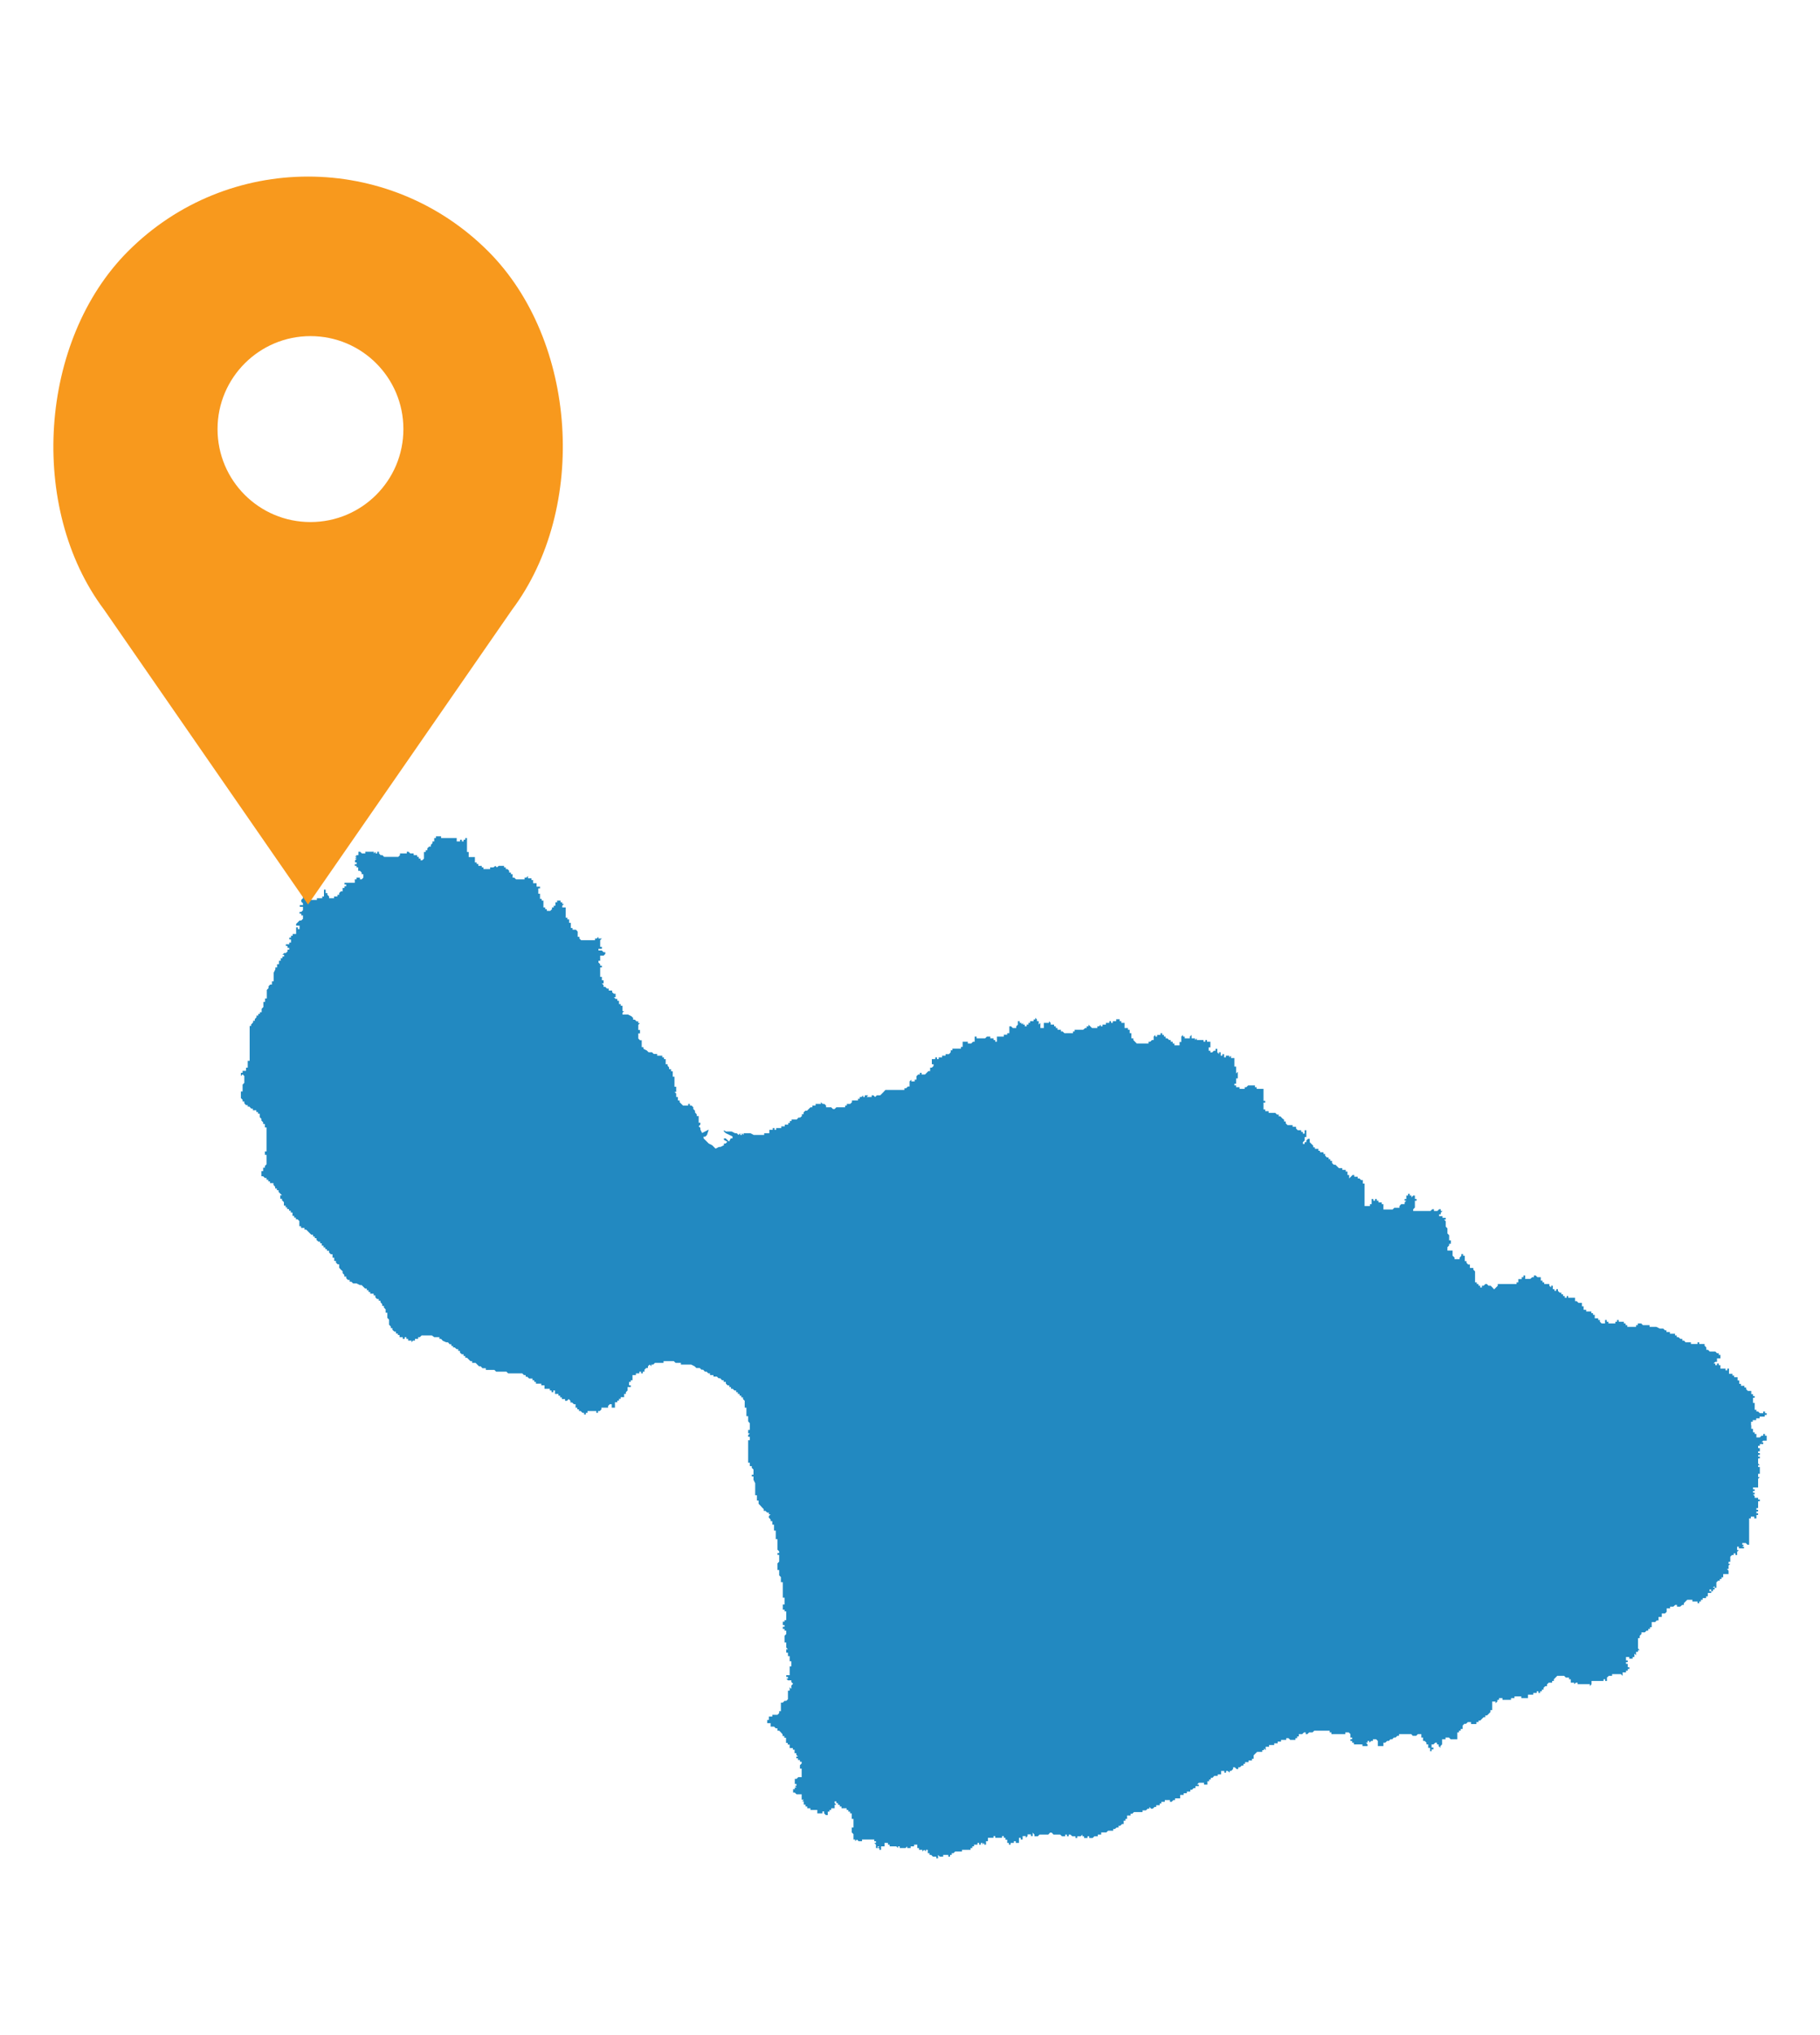
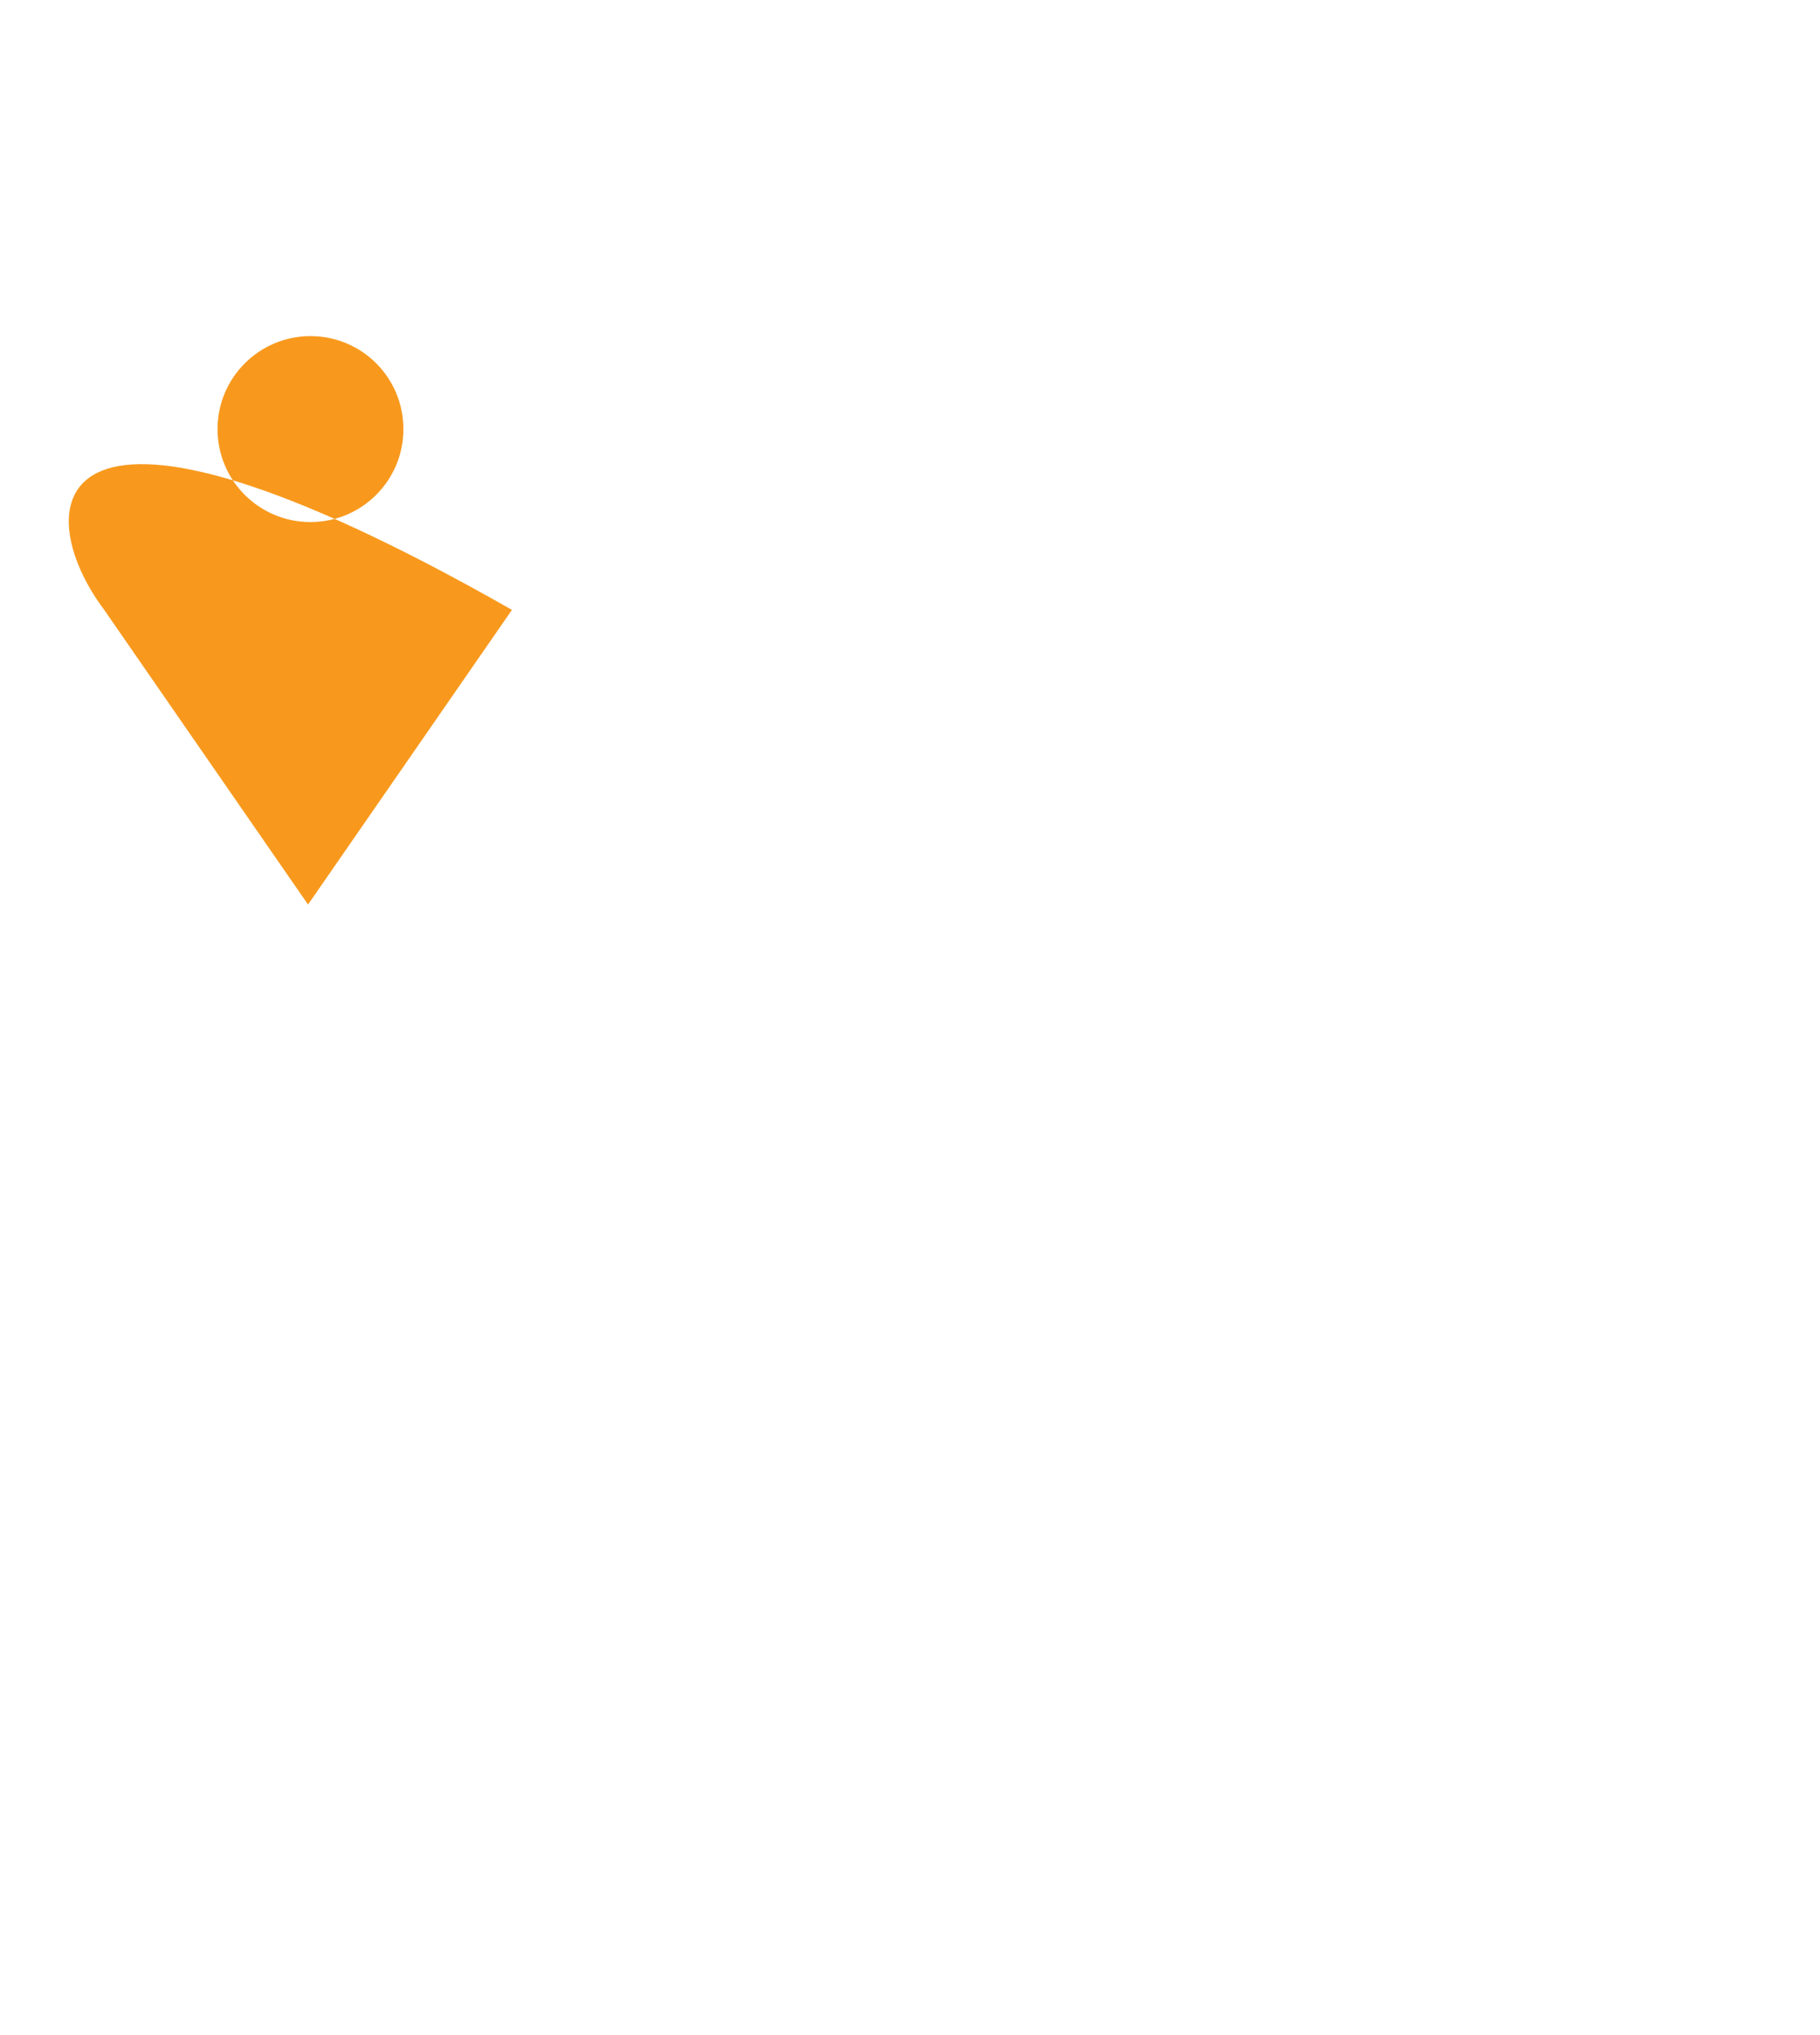
<svg xmlns="http://www.w3.org/2000/svg" id="a" viewBox="0 0 85 95">
  <defs>
    <style>.b{fill:#f8991d;}.c{fill:#2289c1;}</style>
  </defs>
-   <polygon class="c" points="81.86 66.37 81.86 66.29 82.02 66.29 82.02 66.21 82.18 66.21 82.18 66.13 82.42 66.13 82.42 66.05 82.51 66.05 82.51 65.97 82.43 65.97 82.43 65.89 82.35 65.89 82.35 65.97 82.19 65.97 82.11 65.89 82.03 65.89 82.03 65.81 81.95 65.81 81.95 65.49 81.87 65.49 81.87 65.25 81.95 65.25 81.95 65.17 81.87 65.17 81.87 65.08 81.79 65.08 81.79 64.93 81.63 64.93 81.55 64.85 81.55 64.77 81.47 64.77 81.47 64.69 81.31 64.69 81.31 64.6 81.23 64.6 81.23 64.44 81.15 64.44 81.15 64.29 80.99 64.29 80.99 64.21 80.91 64.21 80.91 64.13 80.75 64.13 80.75 63.89 80.67 63.89 80.67 63.97 80.59 63.97 80.59 63.89 80.35 63.89 80.35 63.73 80.27 63.73 80.27 63.65 80.19 63.65 80.19 63.73 80.11 63.73 80.11 63.65 80.03 63.65 80.11 63.57 80.19 63.57 80.19 63.41 80.35 63.41 80.35 63.25 80.27 63.25 80.27 63.17 80.19 63.17 80.11 63.09 79.85 63.09 79.77 63.01 79.69 63.01 79.69 62.9 79.61 62.82 79.61 62.74 79.36 62.74 79.36 62.66 79.28 62.66 79.28 62.74 78.97 62.74 78.97 62.66 78.72 62.66 78.65 62.58 78.57 62.58 78.57 62.5 78.48 62.5 78.39 62.42 78.31 62.42 78.31 62.34 78.23 62.34 78.23 62.26 77.99 62.26 77.99 62.18 77.83 62.18 77.83 62.1 77.76 62.1 77.68 62.02 77.52 62.02 77.36 61.94 77.04 61.94 77.04 61.86 76.73 61.86 76.65 61.78 76.49 61.78 76.49 61.86 76.41 61.86 76.41 61.94 76 61.94 76 61.86 75.92 61.86 75.92 61.78 75.84 61.78 75.84 61.7 75.6 61.7 75.6 61.62 75.52 61.62 75.52 61.7 75.44 61.7 75.44 61.78 75.12 61.78 75.12 61.7 75.04 61.7 75.04 61.62 74.96 61.62 74.96 61.78 74.8 61.78 74.72 61.7 74.72 61.62 74.64 61.62 74.64 61.54 74.48 61.54 74.48 61.38 74.4 61.38 74.4 61.3 74.32 61.3 74.32 61.22 74.08 61.22 74.08 61.14 73.96 61.14 73.96 60.98 73.88 60.98 73.88 60.82 73.72 60.82 73.64 60.74 73.56 60.74 73.56 60.58 73.24 60.58 73.24 60.5 73.17 60.5 73.17 60.58 73.08 60.58 73.08 60.5 73 60.5 73 60.42 72.92 60.42 72.92 60.34 72.84 60.34 72.76 60.26 72.76 60.18 72.68 60.18 72.68 60.26 72.6 60.26 72.6 60.18 72.52 60.18 72.52 60.02 72.44 60.02 72.44 60.1 72.36 60.02 72.36 59.94 72.12 59.94 72.12 59.86 72.04 59.86 72.04 59.78 71.96 59.78 71.96 59.62 71.8 59.62 71.72 59.54 71.64 59.54 71.64 59.62 71.56 59.62 71.47 59.7 71.23 59.7 71.23 59.54 71.15 59.54 71.15 59.62 71.07 59.62 71.07 59.71 70.91 59.71 70.91 59.86 70.83 59.86 70.83 59.94 69.95 59.94 69.95 60.02 69.87 60.1 69.78 60.19 69.7 60.1 69.62 60.02 69.52 60.02 69.44 59.94 69.37 59.94 69.29 60.02 69.21 60.02 69.21 60.1 69.13 60.1 69.13 60.02 69.05 60.02 69.05 59.94 68.97 59.94 68.97 59.86 68.89 59.86 68.89 59.35 68.81 59.27 68.81 59.19 68.65 59.19 68.65 59.03 68.57 59.03 68.49 58.95 68.49 58.87 68.41 58.87 68.41 58.62 68.33 58.62 68.33 58.54 68.25 58.54 68.25 58.62 68.17 58.71 68.17 58.78 67.93 58.78 67.93 58.7 67.84 58.62 67.84 58.38 67.6 58.38 67.6 58.22 67.68 58.14 67.68 58.06 67.76 58.06 67.76 57.9 67.68 57.9 67.68 57.66 67.6 57.58 67.6 57.34 67.52 57.26 67.52 57.01 67.44 56.93 67.52 56.93 67.52 56.85 67.37 56.85 67.37 56.77 67.21 56.77 67.21 56.69 67.29 56.69 67.29 56.61 67.37 56.53 67.29 56.53 67.29 56.45 67.21 56.45 67.13 56.53 66.97 56.53 66.97 56.45 66.89 56.45 66.81 56.53 66 56.53 66 56.45 66.08 56.37 66.08 56.05 66.16 56.05 66.16 55.97 66.08 55.97 66.08 55.81 66 55.81 65.92 55.9 65.92 55.81 65.84 55.81 65.84 55.73 65.76 55.73 65.76 55.81 65.68 55.81 65.68 55.97 65.6 55.97 65.6 56.05 65.68 56.05 65.6 56.13 65.6 56.21 65.44 56.21 65.36 56.3 65.36 56.38 65.12 56.38 65.04 56.46 64.61 56.46 64.61 56.21 64.53 56.21 64.53 56.13 64.38 56.13 64.38 56.05 64.3 56.05 64.3 55.97 64.22 55.97 64.22 56.05 64.14 56.05 64.14 55.97 64.06 55.97 64.06 56.21 63.98 56.21 63.98 56.3 63.73 56.3 63.73 55.25 63.65 55.25 63.65 55.09 63.57 55.09 63.49 55.01 63.41 55.01 63.41 54.93 63.25 54.93 63.25 54.85 63.17 54.85 63.09 54.93 63.01 55.01 63.01 54.85 62.93 54.85 62.93 54.69 62.85 54.69 62.85 54.61 62.69 54.61 62.69 54.53 62.53 54.53 62.45 54.45 62.37 54.37 62.29 54.37 62.21 54.29 62.21 54.19 62.13 54.19 62.13 54.11 62.05 54.11 62.05 54.03 61.97 54.03 61.89 53.95 61.89 53.87 61.81 53.87 61.81 53.79 61.65 53.79 61.65 53.72 61.57 53.72 61.57 53.63 61.41 53.63 61.41 53.56 61.33 53.56 61.33 53.48 61.25 53.4 61.17 53.32 61.17 53.16 61.09 53.16 61.01 53.24 61.01 53.32 60.93 53.32 60.93 53.4 60.85 53.4 60.85 53.32 60.93 53.24 60.93 53.08 61.01 53.08 61.01 52.76 60.93 52.76 60.93 52.92 60.85 52.92 60.85 52.84 60.77 52.84 60.77 52.76 60.61 52.76 60.53 52.68 60.53 52.6 60.37 52.6 60.37 52.52 60.13 52.52 60.05 52.44 60.05 52.35 59.97 52.35 59.97 52.27 59.88 52.2 59.8 52.11 59.72 52.11 59.72 52.03 59.64 52.03 59.56 51.95 59.25 51.95 59.25 51.87 59.09 51.87 59.09 51.79 59.01 51.79 59.01 51.47 59.09 51.47 59.09 51.39 59.01 51.39 59.01 50.83 58.69 50.83 58.69 50.75 58.61 50.75 58.61 50.67 58.29 50.67 58.21 50.75 58.13 50.75 58.13 50.83 57.89 50.83 57.89 50.75 57.73 50.75 57.73 50.67 57.65 50.67 57.65 50.59 57.73 50.59 57.73 50.34 57.81 50.34 57.81 50.03 57.73 50.11 57.73 49.79 57.65 49.79 57.65 49.39 57.49 49.39 57.49 49.28 57.41 49.36 57.41 49.28 57.25 49.28 57.25 49.36 57.17 49.36 57.17 49.21 57.09 49.21 57.09 49.28 57.01 49.28 57.01 49.12 56.93 49.12 56.93 49.21 56.85 49.12 56.85 48.96 56.77 48.96 56.77 49.05 56.69 49.05 56.61 49.13 56.53 49.13 56.53 49.05 56.45 49.05 56.45 48.89 56.53 48.89 56.53 48.63 56.37 48.63 56.37 48.55 56.29 48.55 56.29 48.63 56.21 48.63 56.21 48.55 55.89 48.55 55.89 48.47 55.81 48.55 55.81 48.47 55.65 48.47 55.65 48.31 55.57 48.39 55.57 48.47 55.33 48.47 55.33 48.39 55.25 48.39 55.25 48.31 55.17 48.39 55.17 48.64 55.09 48.64 55.09 48.8 54.85 48.8 54.85 48.71 54.77 48.71 54.77 48.63 54.68 48.63 54.68 48.55 54.6 48.55 54.52 48.47 54.44 48.47 54.44 48.39 54.36 48.39 54.36 48.31 54.28 48.31 54.28 48.23 54.2 48.23 54.2 48.31 54.04 48.31 54.04 48.39 53.96 48.39 53.96 48.31 53.88 48.39 53.88 48.55 53.8 48.55 53.72 48.63 53.64 48.63 53.64 48.71 53.09 48.71 53.01 48.63 52.93 48.55 52.93 48.47 52.84 48.47 52.84 48.23 52.76 48.23 52.76 48.07 52.68 48.07 52.68 47.99 52.52 47.99 52.52 47.75 52.37 47.75 52.37 47.67 52.29 47.67 52.29 47.58 52.13 47.58 52.13 47.67 51.97 47.67 51.97 47.75 51.89 47.75 51.89 47.67 51.81 47.67 51.81 47.75 51.65 47.75 51.65 47.83 51.49 47.83 51.49 47.91 51.41 47.91 51.41 47.83 51.33 47.91 51.25 47.91 51.25 47.99 51 47.99 50.92 47.91 50.84 47.83 50.84 47.91 50.75 47.91 50.75 47.99 50.68 47.99 50.59 48.07 50.19 48.07 50.19 48.15 50.11 48.15 50.11 48.23 49.71 48.23 49.63 48.15 49.55 48.15 49.55 48.07 49.39 48.07 49.39 47.99 49.31 47.99 49.31 47.91 49.23 47.91 49.23 47.83 49.07 47.83 49.07 47.75 48.99 47.67 48.99 47.75 48.75 47.75 48.75 47.99 48.59 47.99 48.59 47.75 48.51 47.83 48.51 47.67 48.43 47.67 48.43 47.59 48.35 47.51 48.35 47.59 48.27 47.59 48.27 47.67 48.11 47.67 48.11 47.75 48.03 47.75 48.03 47.83 47.95 47.83 47.95 47.91 47.86 47.91 47.86 47.83 47.78 47.83 47.78 47.75 47.72 47.82 47.7 47.75 47.62 47.75 47.62 47.67 47.54 47.67 47.54 47.83 47.46 47.91 47.46 47.99 47.3 47.99 47.22 47.91 47.14 47.91 47.14 48.23 47.04 48.23 47.04 48.3 46.88 48.3 46.88 48.39 46.56 48.39 46.56 48.63 46.48 48.63 46.48 48.55 46.4 48.55 46.4 48.47 46.25 48.47 46.25 48.39 46.09 48.39 46.01 48.47 45.61 48.47 45.61 48.39 45.52 48.39 45.52 48.63 45.44 48.63 45.36 48.71 45.2 48.71 45.2 48.63 44.96 48.63 44.96 48.87 44.88 48.87 44.88 48.95 44.48 48.95 44.48 49.03 44.4 49.03 44.4 49.12 44.32 49.21 44.16 49.21 44.16 49.28 44 49.28 44 49.36 43.84 49.36 43.84 49.44 43.76 49.44 43.76 49.36 43.68 49.36 43.68 49.44 43.52 49.44 43.52 49.68 43.6 49.68 43.6 49.76 43.52 49.84 43.44 49.84 43.44 50 43.36 50 43.28 50.08 43.2 50.16 43.04 50.16 43.04 50.08 42.96 50.08 42.96 50.16 42.88 50.16 42.8 50.24 42.8 50.4 42.72 50.4 42.72 50.48 42.56 50.48 42.56 50.4 42.48 50.48 42.48 50.72 42.4 50.72 42.32 50.8 42.24 50.8 42.24 50.88 41.35 50.88 41.27 50.97 41.19 51.05 41.11 51.13 40.95 51.13 40.87 51.21 40.79 51.13 40.71 51.13 40.71 51.21 40.47 51.21 40.55 51.13 40.39 51.13 40.39 51.21 40.31 51.21 40.31 51.13 40.23 51.21 40.15 51.21 40.15 51.29 40.07 51.29 40.07 51.37 39.79 51.37 39.79 51.45 39.71 51.53 39.55 51.53 39.55 51.61 39.47 51.61 39.47 51.69 39.06 51.69 38.98 51.77 38.9 51.77 38.82 51.69 38.58 51.69 38.58 51.61 38.5 51.53 38.42 51.53 38.34 51.45 38.34 51.53 38.09 51.53 38.09 51.61 37.94 51.61 37.94 51.69 37.85 51.69 37.77 51.77 37.69 51.85 37.61 51.85 37.53 51.93 37.53 52.01 37.45 52.01 37.45 52.1 37.37 52.17 37.29 52.17 37.21 52.26 36.97 52.26 36.97 52.33 36.89 52.33 36.89 52.42 36.81 52.42 36.81 52.5 36.65 52.5 36.65 52.58 36.49 52.58 36.49 52.66 36.25 52.66 36.25 52.74 36.17 52.74 36.17 52.66 36.09 52.66 36.09 52.74 35.93 52.74 35.93 52.9 35.69 52.9 35.69 52.98 35.2 52.98 35.05 52.9 34.73 52.9 34.73 52.98 34.65 52.9 34.65 52.98 34.57 52.98 34.57 52.9 34.49 52.98 34.41 52.9 34.33 52.9 34.17 52.82 33.9 52.82 33.81 52.76 33.81 52.82 33.9 52.9 34.21 53.05 34.21 53.14 34.13 53.14 34.05 53.29 33.89 53.14 33.81 53.14 33.81 53.21 33.97 53.3 33.89 53.38 33.81 53.38 33.81 53.46 33.65 53.54 33.58 53.54 33.42 53.62 33.26 53.46 33.1 53.38 33.02 53.3 32.94 53.22 32.86 53.14 32.86 53.06 32.94 53.06 33.02 52.98 33.1 52.73 32.79 52.89 32.71 52.73 32.71 52.65 32.63 52.58 32.71 52.49 32.71 52.41 32.63 52.41 32.63 52.1 32.54 52.1 32.54 52.02 32.46 51.93 32.46 51.85 32.38 51.77 32.38 51.69 32.3 51.61 32.22 51.61 32.22 51.53 32.14 51.53 32.14 51.61 31.9 51.61 31.82 51.53 31.74 51.45 31.74 51.37 31.66 51.37 31.66 51.21 31.58 51.21 31.58 51.05 31.5 50.97 31.58 50.97 31.58 50.73 31.5 50.73 31.5 50.26 31.42 50.26 31.42 50.01 31.34 50.01 31.34 49.91 31.25 49.91 31.25 49.83 31.18 49.75 31.18 49.68 31.09 49.68 31.09 49.44 31.01 49.44 31.01 49.36 30.93 49.36 30.93 49.28 30.69 49.28 30.69 49.2 30.53 49.2 30.45 49.12 30.29 49.12 30.21 49.04 30.05 48.96 30.05 48.88 29.97 48.88 29.97 48.56 29.89 48.56 29.81 48.48 29.81 48.24 29.89 48.24 29.89 48.08 29.81 48.08 29.81 47.84 29.89 47.76 29.81 47.76 29.81 47.68 29.73 47.68 29.65 47.6 29.57 47.6 29.57 47.52 29.49 47.44 29.33 47.36 29.07 47.36 29.07 47.28 29.15 47.2 29.07 47.2 29.07 46.95 28.99 46.95 28.99 46.87 28.91 46.87 28.91 46.72 28.83 46.72 28.83 46.63 28.75 46.63 28.67 46.55 28.75 46.55 28.75 46.39 28.67 46.39 28.59 46.32 28.59 46.24 28.43 46.24 28.43 46.15 28.35 46.15 28.27 46.07 28.19 46.07 28.19 45.99 28.11 45.91 28.19 45.91 28.19 45.76 28.11 45.76 28.11 45.6 28.03 45.6 28.03 45.16 28.11 45.16 28.11 45.08 28.03 45.08 28.03 45.01 27.95 44.93 27.95 44.85 28.03 44.85 28.03 44.61 28.19 44.61 28.27 44.53 28.27 44.45 28.19 44.45 28.11 44.37 27.95 44.37 27.95 44.29 28.11 44.29 28.11 44.2 28.03 44.2 28.03 43.89 28.11 43.81 27.95 43.81 27.95 43.73 27.87 43.81 27.79 43.81 27.79 43.89 27.14 43.89 27.06 43.81 27.06 43.73 26.98 43.73 26.98 43.49 26.9 43.4 26.74 43.4 26.74 43.32 26.66 43.32 26.66 43.08 26.58 43.08 26.58 42.92 26.5 42.92 26.5 42.84 26.42 42.84 26.42 42.36 26.26 42.36 26.26 42.28 26.34 42.2 26.26 42.2 26.26 42.12 26.18 42.12 26.18 42.04 26.02 42.04 26.02 42.12 25.94 42.12 25.94 42.28 25.86 42.28 25.86 42.36 25.78 42.36 25.78 42.44 25.7 42.52 25.54 42.52 25.54 42.44 25.46 42.44 25.46 42.36 25.38 42.36 25.38 42.04 25.3 42.04 25.3 41.96 25.22 41.96 25.22 41.72 25.14 41.72 25.14 41.47 25.22 41.47 25.22 41.39 25.06 41.39 25.06 41.23 24.9 41.23 24.9 41.08 24.82 41.08 24.82 41 24.66 41 24.66 40.89 24.58 40.97 24.5 40.97 24.5 41.05 24.1 41.05 24.02 40.97 23.94 40.97 23.94 40.81 23.86 40.81 23.86 40.73 23.78 40.73 23.78 40.65 23.7 40.57 23.62 40.57 23.62 40.49 23.54 40.49 23.54 40.42 23.29 40.42 23.21 40.49 23.13 40.42 23.05 40.49 22.89 40.49 22.89 40.57 22.58 40.57 22.58 40.49 22.5 40.49 22.5 40.42 22.34 40.42 22.34 40.33 22.26 40.33 22.26 40.26 22.18 40.26 22.18 40.01 21.89 40.01 21.89 39.77 21.81 39.77 21.81 39.12 21.73 39.12 21.73 39.2 21.65 39.2 21.65 39.28 21.57 39.28 21.57 39.2 21.49 39.2 21.49 39.28 21.33 39.28 21.33 39.12 20.6 39.12 20.6 39.04 20.36 39.04 20.36 39.12 20.28 39.12 20.28 39.28 20.2 39.28 20.2 39.36 20.12 39.44 20.12 39.52 20.04 39.52 19.96 39.6 19.96 39.69 19.88 39.69 19.88 39.77 19.8 39.77 19.8 40.08 19.72 40.16 19.64 40.16 19.64 40.08 19.56 40.08 19.56 40 19.48 40 19.48 39.92 19.32 39.92 19.32 39.84 19.16 39.84 19.08 39.76 19 39.76 19 39.84 18.68 39.84 18.68 39.92 18.6 40 17.94 40 17.86 39.92 17.78 39.92 17.7 39.84 17.7 39.76 17.62 39.76 17.62 39.84 17.54 39.84 17.54 39.76 17.46 39.84 17.46 39.76 17.06 39.76 17.06 39.84 16.9 39.84 16.82 39.76 16.74 39.76 16.74 39.92 16.66 39.92 16.58 40 16.66 40 16.58 40.08 16.66 40.08 16.58 40.16 16.58 40.26 16.66 40.26 16.66 40.34 16.57 40.34 16.57 40.42 16.65 40.42 16.65 40.49 16.73 40.49 16.73 40.65 16.81 40.65 16.89 40.73 16.89 40.81 16.97 40.81 16.97 40.97 16.89 41.05 16.81 41.05 16.81 40.97 16.65 40.97 16.65 41.05 16.57 41.05 16.57 41.21 16.09 41.21 16.09 41.29 16.17 41.29 16.17 41.37 16.09 41.37 16.09 41.45 16 41.45 16 41.61 15.92 41.61 15.84 41.69 15.84 41.77 15.76 41.77 15.76 41.85 15.6 41.85 15.6 41.93 15.37 41.93 15.37 41.85 15.29 41.77 15.29 41.69 15.21 41.69 15.21 41.53 15.13 41.53 15.13 41.85 15.05 41.85 15.05 41.93 14.8 41.93 14.8 42.01 14.4 42.01 14.4 41.93 14.31 41.93 14.31 41.85 14.23 41.85 14.23 41.77 14.15 41.77 14.15 41.93 14.07 42.01 14.07 42.09 14.15 42.17 14.15 42.25 14 42.25 14 42.33 14.15 42.33 14.15 42.49 14.07 42.57 13.99 42.57 13.99 42.65 14.07 42.65 14.07 42.73 14.15 42.73 14.15 42.89 14.07 42.97 13.99 42.97 13.91 43.05 13.83 43.13 13.83 43.21 13.99 43.21 13.99 43.37 13.91 43.37 13.91 43.29 13.83 43.29 13.83 43.6 13.67 43.6 13.67 43.68 13.59 43.68 13.59 43.77 13.51 43.77 13.51 43.85 13.59 43.85 13.59 44 13.51 44 13.51 44.08 13.35 44.08 13.35 44.16 13.43 44.16 13.43 44.25 13.51 44.25 13.51 44.33 13.43 44.33 13.43 44.41 13.35 44.49 13.27 44.49 13.19 44.57 13.27 44.57 13.27 44.65 13.19 44.65 13.19 44.73 13.11 44.73 13.11 44.85 13.03 44.85 13.03 45.01 12.94 45.01 12.94 45.16 12.86 45.16 12.86 45.25 12.78 45.41 12.78 45.81 12.7 45.81 12.7 45.96 12.62 45.96 12.54 46.04 12.54 46.13 12.46 46.21 12.46 46.61 12.38 46.61 12.38 46.77 12.3 46.77 12.3 47.01 12.22 47.09 12.22 47.25 12.14 47.25 12.14 47.33 12.06 47.33 12.06 47.41 11.98 47.41 11.98 47.49 11.9 47.57 11.9 47.65 11.82 47.65 11.82 47.73 11.73 47.82 11.73 47.89 11.66 47.89 11.66 49.52 11.57 49.52 11.57 49.84 11.49 49.84 11.49 49.99 11.33 49.99 11.33 50.08 11.25 50.08 11.25 50.23 11.33 50.15 11.41 50.23 11.41 50.55 11.33 50.63 11.33 50.95 11.25 50.95 11.25 51.26 11.33 51.34 11.33 51.42 11.41 51.42 11.41 51.5 11.49 51.59 11.57 51.59 11.57 51.66 11.65 51.66 11.73 51.75 11.81 51.75 11.81 51.83 11.97 51.83 11.97 51.91 12.05 51.91 12.05 51.99 12.13 51.99 12.13 52.15 12.21 52.23 12.21 52.31 12.29 52.39 12.29 52.47 12.37 52.47 12.37 52.63 12.45 52.63 12.45 53.75 12.37 53.75 12.37 53.91 12.45 53.91 12.45 54.35 12.37 54.43 12.37 54.51 12.29 54.51 12.29 54.67 12.21 54.67 12.21 54.91 12.29 54.91 12.37 54.99 12.45 54.99 12.45 55.07 12.53 55.07 12.53 55.15 12.61 55.15 12.61 55.23 12.77 55.23 12.77 55.31 12.85 55.4 12.85 55.48 12.93 55.48 12.93 55.56 13.01 55.56 13.01 55.64 13.09 55.72 13.17 55.8 13.09 55.8 13.09 55.96 13.17 55.96 13.17 56.03 13.26 56.12 13.26 56.28 13.34 56.28 13.34 56.36 13.41 56.36 13.41 56.44 13.5 56.44 13.5 56.52 13.58 56.52 13.58 56.6 13.66 56.6 13.66 56.76 13.74 56.76 13.74 56.84 13.82 56.84 13.82 56.92 13.9 56.92 13.98 57 13.98 57.24 14.06 57.24 14.06 57.32 14.22 57.32 14.22 57.4 14.3 57.4 14.38 57.48 14.46 57.56 14.54 57.64 14.62 57.64 14.62 57.72 14.7 57.72 14.7 57.8 14.78 57.8 14.78 57.88 14.87 57.96 14.95 57.96 14.95 58.04 15.03 58.04 15.03 58.15 15.11 58.15 15.11 58.23 15.19 58.23 15.19 58.31 15.27 58.31 15.27 58.39 15.37 58.39 15.37 58.47 15.45 58.55 15.53 58.55 15.53 58.71 15.61 58.71 15.61 58.86 15.69 58.86 15.69 58.94 15.77 59.02 15.84 59.02 15.84 59.18 15.92 59.27 16 59.34 16 59.43 16.08 59.51 16.08 59.59 16.17 59.59 16.17 59.67 16.25 59.75 16.33 59.75 16.33 59.83 16.41 59.83 16.49 59.91 16.65 59.91 16.81 59.99 16.89 59.99 16.97 60.07 17.05 60.15 17.13 60.15 17.13 60.23 17.21 60.23 17.21 60.31 17.29 60.31 17.29 60.39 17.45 60.39 17.45 60.47 17.53 60.47 17.53 60.56 17.61 60.64 17.69 60.64 17.69 60.72 17.77 60.72 17.77 60.79 17.85 60.88 17.85 60.96 17.93 60.96 17.93 61.04 18.01 61.12 18.01 61.28 18.09 61.28 18.09 61.52 18.17 61.6 18.17 61.84 18.25 61.92 18.25 62 18.33 62 18.33 62.08 18.42 62.16 18.49 62.16 18.49 62.25 18.58 62.25 18.58 62.32 18.66 62.32 18.66 62.42 18.81 62.42 18.81 62.5 18.9 62.5 18.9 62.42 18.98 62.42 18.98 62.5 19.06 62.5 19.06 62.58 19.22 62.58 19.22 62.66 19.29 62.58 19.38 62.58 19.38 62.5 19.53 62.5 19.53 62.42 19.61 62.42 19.69 62.34 20.17 62.34 20.28 62.42 20.52 62.42 20.52 62.5 20.6 62.5 20.68 62.59 20.84 62.66 20.92 62.66 21 62.75 21.08 62.75 21.08 62.83 21.16 62.83 21.16 62.9 21.24 62.9 21.32 62.98 21.4 62.98 21.4 63.06 21.48 63.06 21.48 63.14 21.57 63.22 21.65 63.22 21.65 63.3 21.73 63.3 21.73 63.38 21.81 63.38 21.89 63.46 21.97 63.54 22.05 63.54 22.05 63.62 22.21 63.62 22.29 63.7 22.37 63.78 22.45 63.78 22.53 63.87 22.69 63.87 22.69 63.95 23.09 63.95 23.17 64.03 23.65 64.03 23.73 64.11 24.39 64.11 24.47 64.19 24.55 64.19 24.55 64.27 24.63 64.27 24.71 64.35 24.87 64.35 24.87 64.43 24.95 64.43 24.95 64.51 25.03 64.51 25.03 64.59 25.28 64.59 25.28 64.67 25.43 64.67 25.43 64.83 25.68 64.83 25.68 64.91 25.76 64.91 25.76 64.99 25.84 64.99 25.84 64.91 25.92 64.91 25.92 65.07 26.08 65.07 26.08 65.15 26.16 65.15 26.16 65.23 26.24 65.23 26.24 65.31 26.39 65.31 26.39 65.39 26.48 65.39 26.56 65.31 26.64 65.39 26.64 65.47 26.72 65.47 26.8 65.55 26.88 65.55 26.88 65.71 26.96 65.71 26.96 65.79 27.04 65.79 27.04 65.87 27.12 65.87 27.2 65.95 27.28 65.95 27.28 66.03 27.36 66.03 27.36 65.95 27.44 65.95 27.44 65.87 27.85 65.87 27.85 65.95 27.93 65.95 27.93 65.87 28.01 65.87 28.09 65.79 28.09 65.71 28.4 65.71 28.4 65.63 28.48 65.55 28.57 65.55 28.57 65.71 28.72 65.71 28.72 65.46 28.83 65.46 28.83 65.38 28.91 65.38 28.91 65.3 28.99 65.3 28.99 65.22 29.15 65.22 29.15 65.07 29.23 65.07 29.23 64.99 29.31 64.91 29.31 64.75 29.46 64.75 29.46 64.67 29.38 64.67 29.38 64.51 29.46 64.51 29.46 64.43 29.54 64.43 29.54 64.19 29.7 64.19 29.7 64.11 29.86 64.11 29.86 64.03 29.94 64.03 29.94 64.11 30.02 64.11 30.02 64.03 30.1 64.03 30.1 63.94 30.18 63.86 30.26 63.86 30.26 63.78 30.34 63.7 30.42 63.78 30.42 63.7 30.51 63.7 30.59 63.62 30.99 63.62 30.99 63.54 31.47 63.54 31.55 63.62 31.8 63.62 31.8 63.7 32.28 63.7 32.44 63.78 32.52 63.86 32.68 63.86 32.76 63.94 32.84 63.94 32.92 64.03 33 64.03 33.08 64.11 33.16 64.11 33.16 64.19 33.32 64.19 33.32 64.26 33.48 64.26 33.56 64.34 33.64 64.34 33.72 64.43 33.8 64.43 33.8 64.51 33.9 64.51 33.9 64.59 33.98 64.67 34.06 64.67 34.06 64.75 34.14 64.75 34.14 64.83 34.22 64.83 34.3 64.91 34.38 64.91 34.38 64.99 34.46 64.99 34.46 65.07 34.54 65.07 34.54 65.15 34.62 65.15 34.62 65.23 34.7 65.23 34.7 65.31 34.78 65.39 34.78 65.71 34.86 65.71 34.86 66.11 34.94 66.11 34.94 66.35 35.02 66.44 35.02 66.75 34.94 66.75 34.94 66.91 35.02 66.91 34.94 66.99 34.94 67.07 35.02 67.07 35.02 67.23 34.94 67.23 34.94 68.28 35.02 68.28 35.02 68.44 35.11 68.44 35.11 68.52 35.19 68.6 35.19 68.84 35.11 68.84 35.11 68.92 35.19 68.92 35.19 69.08 35.27 69.24 35.27 69.8 35.35 69.8 35.35 70.05 35.43 70.05 35.43 70.2 35.51 70.28 35.59 70.37 35.67 70.45 35.67 70.53 35.75 70.53 35.83 70.61 35.91 70.61 35.91 70.69 35.99 70.69 35.91 70.77 35.91 70.85 35.99 70.93 35.99 71.01 36.07 71.01 36.07 71.17 36.15 71.17 36.15 71.45 36.23 71.45 36.23 71.85 36.31 71.85 36.31 72.34 36.39 72.42 36.39 72.5 36.31 72.5 36.31 72.58 36.39 72.58 36.39 72.9 36.31 72.98 36.31 73.29 36.39 73.29 36.39 73.54 36.47 73.62 36.47 73.86 36.56 73.86 36.56 74.58 36.64 74.58 36.64 74.9 36.56 74.9 36.56 75.14 36.64 75.14 36.64 75.22 36.72 75.22 36.72 75.63 36.64 75.63 36.64 75.7 36.56 75.7 36.56 75.86 36.64 75.86 36.64 75.94 36.56 75.94 36.56 76.04 36.64 76.04 36.64 76.12 36.72 76.12 36.72 76.28 36.64 76.36 36.64 76.67 36.72 76.67 36.72 76.91 36.8 76.99 36.72 76.99 36.72 77.15 36.8 77.15 36.8 77.31 36.88 77.31 36.88 77.55 36.96 77.55 36.96 77.79 36.88 77.79 36.88 78.2 36.72 78.2 36.72 78.28 36.8 78.28 36.8 78.36 36.72 78.36 36.8 78.44 36.96 78.44 36.96 78.52 37.04 78.6 36.96 78.68 36.96 78.84 36.88 78.76 36.88 78.92 36.8 78.92 36.8 79.32 36.72 79.4 36.64 79.4 36.56 79.48 36.47 79.48 36.47 79.88 36.39 79.88 36.39 79.97 36.31 80.05 36.07 80.05 36.07 80.13 35.91 80.13 35.91 80.29 35.83 80.29 35.83 80.44 35.99 80.44 35.99 80.6 36.15 80.6 36.23 80.68 36.31 80.68 36.31 80.79 36.39 80.79 36.47 80.87 36.55 80.96 36.55 81.04 36.63 81.04 36.63 81.12 36.71 81.12 36.71 81.36 36.79 81.36 36.79 81.44 36.88 81.44 36.88 81.6 37.03 81.6 37.03 81.68 37.11 81.68 37.11 81.84 37.19 81.84 37.19 81.92 37.27 82 37.19 82 37.19 82.08 37.27 82.08 37.27 82.16 37.36 82.16 37.36 82.24 37.44 82.24 37.44 82.32 37.36 82.4 37.36 82.56 37.44 82.56 37.44 82.96 37.28 82.96 37.2 83.04 37.12 83.04 37.12 83.28 37.2 83.28 37.2 83.36 37.12 83.36 37.2 83.44 37.12 83.44 37.12 83.52 37.04 83.52 37.04 83.68 37.12 83.68 37.2 83.76 37.44 83.76 37.44 84.01 37.54 84.01 37.46 84.09 37.54 84.09 37.54 84.24 37.62 84.24 37.62 84.33 37.7 84.33 37.7 84.41 37.85 84.41 37.85 84.49 38.17 84.49 38.17 84.65 38.41 84.65 38.41 84.56 38.49 84.56 38.49 84.65 38.57 84.73 38.66 84.73 38.66 84.57 38.74 84.57 38.74 84.49 38.82 84.49 38.82 84.41 38.98 84.41 38.98 84.25 39.06 84.25 38.98 84.17 38.98 84.09 39.06 84.09 39.06 84.17 39.14 84.17 39.14 84.25 39.22 84.25 39.22 84.33 39.3 84.33 39.3 84.41 39.54 84.41 39.54 84.49 39.62 84.49 39.62 84.57 39.7 84.57 39.7 84.65 39.78 84.65 39.78 84.91 39.86 84.91 39.86 85.31 39.78 85.31 39.78 85.54 39.86 85.62 39.86 85.87 39.94 85.87 39.94 85.95 40.02 85.87 40.1 85.95 40.26 85.95 40.26 85.87 40.83 85.87 40.83 85.95 40.91 85.95 40.91 86.03 40.83 86.03 40.91 86.11 40.91 86.27 40.99 86.27 40.99 86.19 41.07 86.19 40.99 86.27 41.07 86.27 41.07 86.35 41.15 86.35 41.15 86.19 41.31 86.19 41.31 86.03 41.47 86.03 41.47 86.11 41.55 86.11 41.55 86.19 41.86 86.19 41.94 86.27 41.94 86.19 42.02 86.19 42.02 86.27 42.29 86.27 42.37 86.19 42.37 86.27 42.53 86.27 42.53 86.19 42.69 86.19 42.69 86.11 42.84 86.11 42.84 86.27 42.92 86.27 42.92 86.35 43.08 86.35 43.08 86.43 43.16 86.35 43.24 86.43 43.24 86.35 43.33 86.35 43.33 86.51 43.41 86.51 43.41 86.59 43.49 86.59 43.57 86.67 43.73 86.67 43.73 86.75 43.81 86.75 43.81 86.59 43.89 86.67 44.05 86.67 44.05 86.59 44.29 86.59 44.29 86.67 44.37 86.67 44.37 86.59 44.45 86.59 44.45 86.51 44.53 86.51 44.61 86.43 44.93 86.43 44.93 86.35 45.33 86.35 45.33 86.27 45.41 86.27 45.41 86.19 45.49 86.19 45.49 86.11 45.65 86.11 45.65 86.03 45.73 86.03 45.73 86.11 45.81 86.11 45.81 86.03 45.89 86.03 45.89 86.11 45.97 86.03 45.97 86.11 46.05 86.11 46.05 85.95 46.14 85.95 46.14 85.79 46.4 85.79 46.4 85.71 46.48 85.71 46.48 85.79 46.8 85.79 46.8 85.71 46.88 85.71 46.88 85.79 46.96 85.79 46.96 85.88 47.04 85.88 47.04 86.03 47.12 86.03 47.12 86.11 47.2 86.11 47.2 86.03 47.35 86.03 47.35 85.95 47.44 85.95 47.44 86.03 47.59 86.03 47.59 85.79 47.67 85.79 47.67 85.87 47.76 85.87 47.76 85.71 47.91 85.71 47.91 85.79 47.99 85.71 47.99 85.63 48.15 85.63 48.15 85.71 48.23 85.71 48.23 85.55 48.31 85.64 48.31 85.72 48.47 85.72 48.55 85.64 48.96 85.64 49.04 85.55 49.12 85.55 49.2 85.64 49.51 85.64 49.6 85.72 49.75 85.72 49.75 85.64 49.83 85.64 49.83 85.72 49.91 85.72 49.91 85.64 49.99 85.64 50.08 85.72 50.23 85.72 50.23 85.8 50.31 85.8 50.31 85.72 50.47 85.72 50.55 85.64 50.55 85.72 50.63 85.72 50.63 85.8 50.79 85.8 50.79 85.72 50.87 85.72 50.87 85.8 51.03 85.8 51.11 85.72 51.27 85.72 51.27 85.64 51.43 85.64 51.43 85.54 51.67 85.54 51.75 85.46 51.99 85.46 51.99 85.38 52.07 85.38 52.15 85.31 52.24 85.31 52.24 85.23 52.32 85.23 52.4 85.15 52.48 85.15 52.48 84.99 52.56 84.99 52.56 84.91 52.64 84.91 52.64 84.75 52.8 84.75 52.8 84.67 52.88 84.67 52.96 84.59 53.36 84.59 53.36 84.51 53.52 84.51 53.6 84.43 53.68 84.43 53.68 84.35 53.76 84.43 53.84 84.43 53.92 84.35 54 84.35 54 84.27 54.16 84.27 54.16 84.19 54.24 84.19 54.24 84.11 54.4 84.11 54.4 84.03 54.64 84.03 54.64 84.11 54.72 84.11 54.8 84.03 54.88 84.03 54.88 83.95 55.12 83.95 55.12 83.79 55.28 83.79 55.28 83.71 55.43 83.71 55.43 83.63 55.59 83.63 55.59 83.55 55.67 83.55 55.75 83.47 55.83 83.47 55.83 83.38 55.99 83.38 55.99 83.31 55.91 83.31 55.99 83.22 56.23 83.22 56.23 83.31 56.39 83.31 56.39 83.15 56.47 83.15 56.47 83.07 56.55 83.07 56.55 82.99 56.63 82.99 56.71 82.9 56.87 82.9 56.87 82.83 57.03 82.83 57.03 82.67 57.18 82.67 57.18 82.75 57.26 82.75 57.26 82.67 57.34 82.67 57.43 82.75 57.43 82.67 57.5 82.67 57.59 82.58 57.59 82.5 57.67 82.5 57.75 82.58 57.83 82.58 57.83 82.5 57.91 82.5 57.99 82.42 58.07 82.42 58.07 82.34 58.15 82.34 58.15 82.26 58.31 82.26 58.31 82.18 58.47 82.18 58.47 82.1 58.55 82.1 58.55 81.94 58.63 81.86 58.71 81.78 58.95 81.78 58.95 81.7 59.03 81.7 59.03 81.62 59.11 81.7 59.11 81.54 59.27 81.54 59.27 81.46 59.51 81.46 59.51 81.38 59.67 81.38 59.67 81.3 59.83 81.3 59.83 81.22 60.07 81.22 60.07 81.14 60.18 81.14 60.26 81.22 60.5 81.22 60.5 81.14 60.58 81.14 60.58 81.06 60.66 81.06 60.66 80.95 60.82 80.95 60.9 80.87 60.98 80.87 60.98 80.95 61.06 80.95 61.14 80.87 61.3 80.87 61.38 80.79 62.1 80.79 62.1 80.87 62.18 80.87 62.18 80.95 62.83 80.95 62.83 80.87 62.99 80.87 63.07 80.95 63.07 81.11 63.15 81.11 63.15 81.19 63.07 81.19 63.07 81.27 63.15 81.27 63.15 81.35 63.23 81.35 63.23 81.43 63.63 81.43 63.63 81.51 63.87 81.51 63.87 81.43 63.79 81.35 63.87 81.35 63.87 81.27 63.95 81.27 63.95 81.35 64.04 81.27 64.12 81.27 64.12 81.19 64.27 81.19 64.35 81.27 64.35 81.51 64.61 81.51 64.61 81.35 64.7 81.35 64.78 81.27 64.86 81.27 64.94 81.19 65.02 81.19 65.1 81.11 65.18 81.11 65.26 81.03 65.34 81.03 65.34 80.95 65.91 80.95 65.98 81.03 66.14 81.03 66.22 80.95 66.38 80.95 66.38 81.11 66.46 81.11 66.46 81.27 66.54 81.27 66.62 81.35 66.62 81.43 66.7 81.43 66.7 81.59 66.79 81.59 66.79 81.75 66.86 81.75 66.86 81.66 66.95 81.66 66.95 81.58 66.86 81.58 66.86 81.43 66.95 81.43 67.03 81.35 67.11 81.35 67.11 81.43 67.19 81.43 67.19 81.51 67.27 81.59 67.27 81.51 67.35 81.43 67.35 81.19 67.51 81.19 67.51 81.11 67.67 81.11 67.75 81.19 68.06 81.19 68.06 80.87 68.14 80.87 68.14 80.79 68.22 80.79 68.22 80.71 68.31 80.71 68.31 80.55 68.39 80.47 68.47 80.47 68.55 80.39 68.7 80.39 68.7 80.48 68.95 80.48 68.95 80.39 69.05 80.39 69.05 80.32 69.13 80.32 69.21 80.24 69.29 80.16 69.37 80.16 69.37 80.08 69.45 80.08 69.53 80 69.61 79.92 69.61 79.83 69.69 79.83 69.69 79.43 69.85 79.43 69.85 79.51 69.93 79.43 69.93 79.35 70.01 79.35 70.01 79.27 70.17 79.27 70.17 79.35 70.57 79.35 70.57 79.27 70.73 79.27 70.73 79.19 71.05 79.19 71.05 79.27 71.36 79.27 71.36 79.11 71.61 79.11 71.61 79.03 71.77 79.03 71.77 78.95 71.85 78.95 71.85 79.03 71.93 79.03 71.93 78.95 72.01 78.95 72.01 78.87 72.09 78.87 72.09 78.79 72.17 78.71 72.25 78.71 72.25 78.63 72.33 78.55 72.49 78.55 72.49 78.47 72.57 78.47 72.57 78.39 72.65 78.31 72.73 78.23 73.05 78.23 73.13 78.31 73.28 78.31 73.28 78.39 73.36 78.39 73.36 78.55 73.52 78.55 73.52 78.62 73.6 78.55 73.68 78.55 73.68 78.62 74.25 78.62 74.25 78.71 74.33 78.62 74.33 78.47 74.89 78.47 74.89 78.39 74.97 78.39 74.97 78.47 75.05 78.47 75.05 78.31 75.14 78.23 75.29 78.23 75.29 78.15 75.7 78.15 75.78 78.23 75.78 78.07 75.94 78.07 75.94 77.99 76.02 77.99 76.02 77.91 76.1 77.91 76.1 77.83 76.02 77.83 76.02 77.67 75.94 77.67 75.94 77.59 76.02 77.59 76.02 77.51 75.94 77.51 75.94 77.35 76.09 77.35 76.09 77.43 76.25 77.43 76.25 77.35 76.33 77.35 76.33 77.19 76.41 77.27 76.41 77.11 76.5 77.11 76.5 77.03 76.58 77.03 76.5 76.95 76.5 76.47 76.58 76.47 76.58 76.36 76.66 76.28 76.66 76.2 76.82 76.2 76.9 76.12 76.98 76.12 76.98 76.04 77.06 76.04 77.06 75.96 77.14 75.96 77.14 75.72 77.3 75.72 77.38 75.64 77.46 75.64 77.46 75.48 77.61 75.48 77.61 75.32 77.76 75.32 77.84 75.24 77.84 75.08 78 75.08 78 75 78.15 75 78.24 74.92 78.32 74.92 78.32 75 78.47 75 78.56 74.92 78.64 74.92 78.64 74.84 78.72 74.76 78.8 74.68 79.04 74.68 79.04 74.76 79.28 74.76 79.28 74.84 79.36 74.84 79.36 74.76 79.44 74.76 79.44 74.68 79.52 74.68 79.52 74.6 79.68 74.6 79.68 74.52 79.76 74.52 79.76 74.36 79.92 74.36 79.92 74.28 79.84 74.28 79.84 74.2 79.92 74.2 79.92 74.28 80 74.28 80 74.2 80.08 74.2 80.08 74.12 80 74.12 80.08 74.04 80.08 74.12 80.16 74.12 80.16 73.87 80.24 73.79 80.32 73.79 80.32 73.71 80.4 73.71 80.4 73.63 80.48 73.63 80.48 73.48 80.73 73.48 80.73 73.32 80.65 73.24 80.73 73.24 80.73 73.08 80.81 73 80.73 73 80.73 72.91 80.81 72.91 80.81 72.67 80.89 72.59 80.97 72.59 80.97 72.51 81.05 72.51 81.05 72.59 81.13 72.59 81.13 72.44 81.21 72.36 81.13 72.36 81.13 72.2 81.21 72.2 81.21 72.28 81.45 72.28 81.45 72.2 81.37 72.2 81.45 72.11 81.37 72.11 81.37 72.03 81.53 72.03 81.61 72.11 81.69 72.11 81.69 70.88 81.77 70.88 81.77 70.8 81.93 70.8 81.93 70.88 82.03 70.88 82.03 70.72 82.11 70.72 82.11 70.64 82.03 70.64 82.03 70.56 82.11 70.56 82.11 70.48 82.03 70.48 82.03 70.4 82.11 70.4 82.11 70.08 82.19 70.08 82.19 70 82.11 70 82.11 69.92 81.95 69.92 81.95 69.84 81.87 69.76 81.95 69.76 81.95 69.68 81.87 69.68 81.87 69.6 81.95 69.6 81.95 69.52 81.87 69.52 81.87 69.44 82.11 69.44 82.11 69.03 82.19 68.95 82.11 68.95 82.11 68.8 82.19 68.8 82.19 68.48 82.11 68.48 82.11 68.4 82.19 68.4 82.11 68.32 82.11 68.08 82.19 68.08 82.19 67.99 82.11 67.99 82.11 67.92 82.19 67.92 82.19 67.83 82.11 67.83 82.11 67.75 82.19 67.75 82.19 67.6 82.11 67.6 82.11 67.49 82.19 67.49 82.19 67.41 82.35 67.41 82.35 67.33 82.27 67.33 82.35 67.25 82.51 67.25 82.51 67.02 82.43 67.02 82.43 66.94 82.35 66.94 82.35 67.02 82.27 67.02 82.19 67.1 82.03 67.1 82.03 66.94 81.95 66.94 81.95 66.86 81.87 66.86 81.87 66.7 81.79 66.7 81.79 66.54 81.78 66.53 81.78 66.37 81.86 66.37" />
-   <path class="b" d="M14.39,42.22l9.52-13.75c3.57-4.76,3.05-12.58-1.11-16.74-4.65-4.65-12.18-4.65-16.82,0h0C1.82,15.89,1.3,23.72,4.86,28.46l9.53,13.77Zm.11-26.53c2.4,0,4.34,1.94,4.34,4.34s-1.94,4.34-4.34,4.34-4.34-1.94-4.34-4.34c0-2.4,1.95-4.34,4.34-4.34Z" />
+   <path class="b" d="M14.39,42.22l9.52-13.75h0C1.82,15.89,1.3,23.72,4.86,28.46l9.53,13.77Zm.11-26.53c2.4,0,4.34,1.94,4.34,4.34s-1.94,4.34-4.34,4.34-4.34-1.94-4.34-4.34c0-2.4,1.95-4.34,4.34-4.34Z" />
</svg>